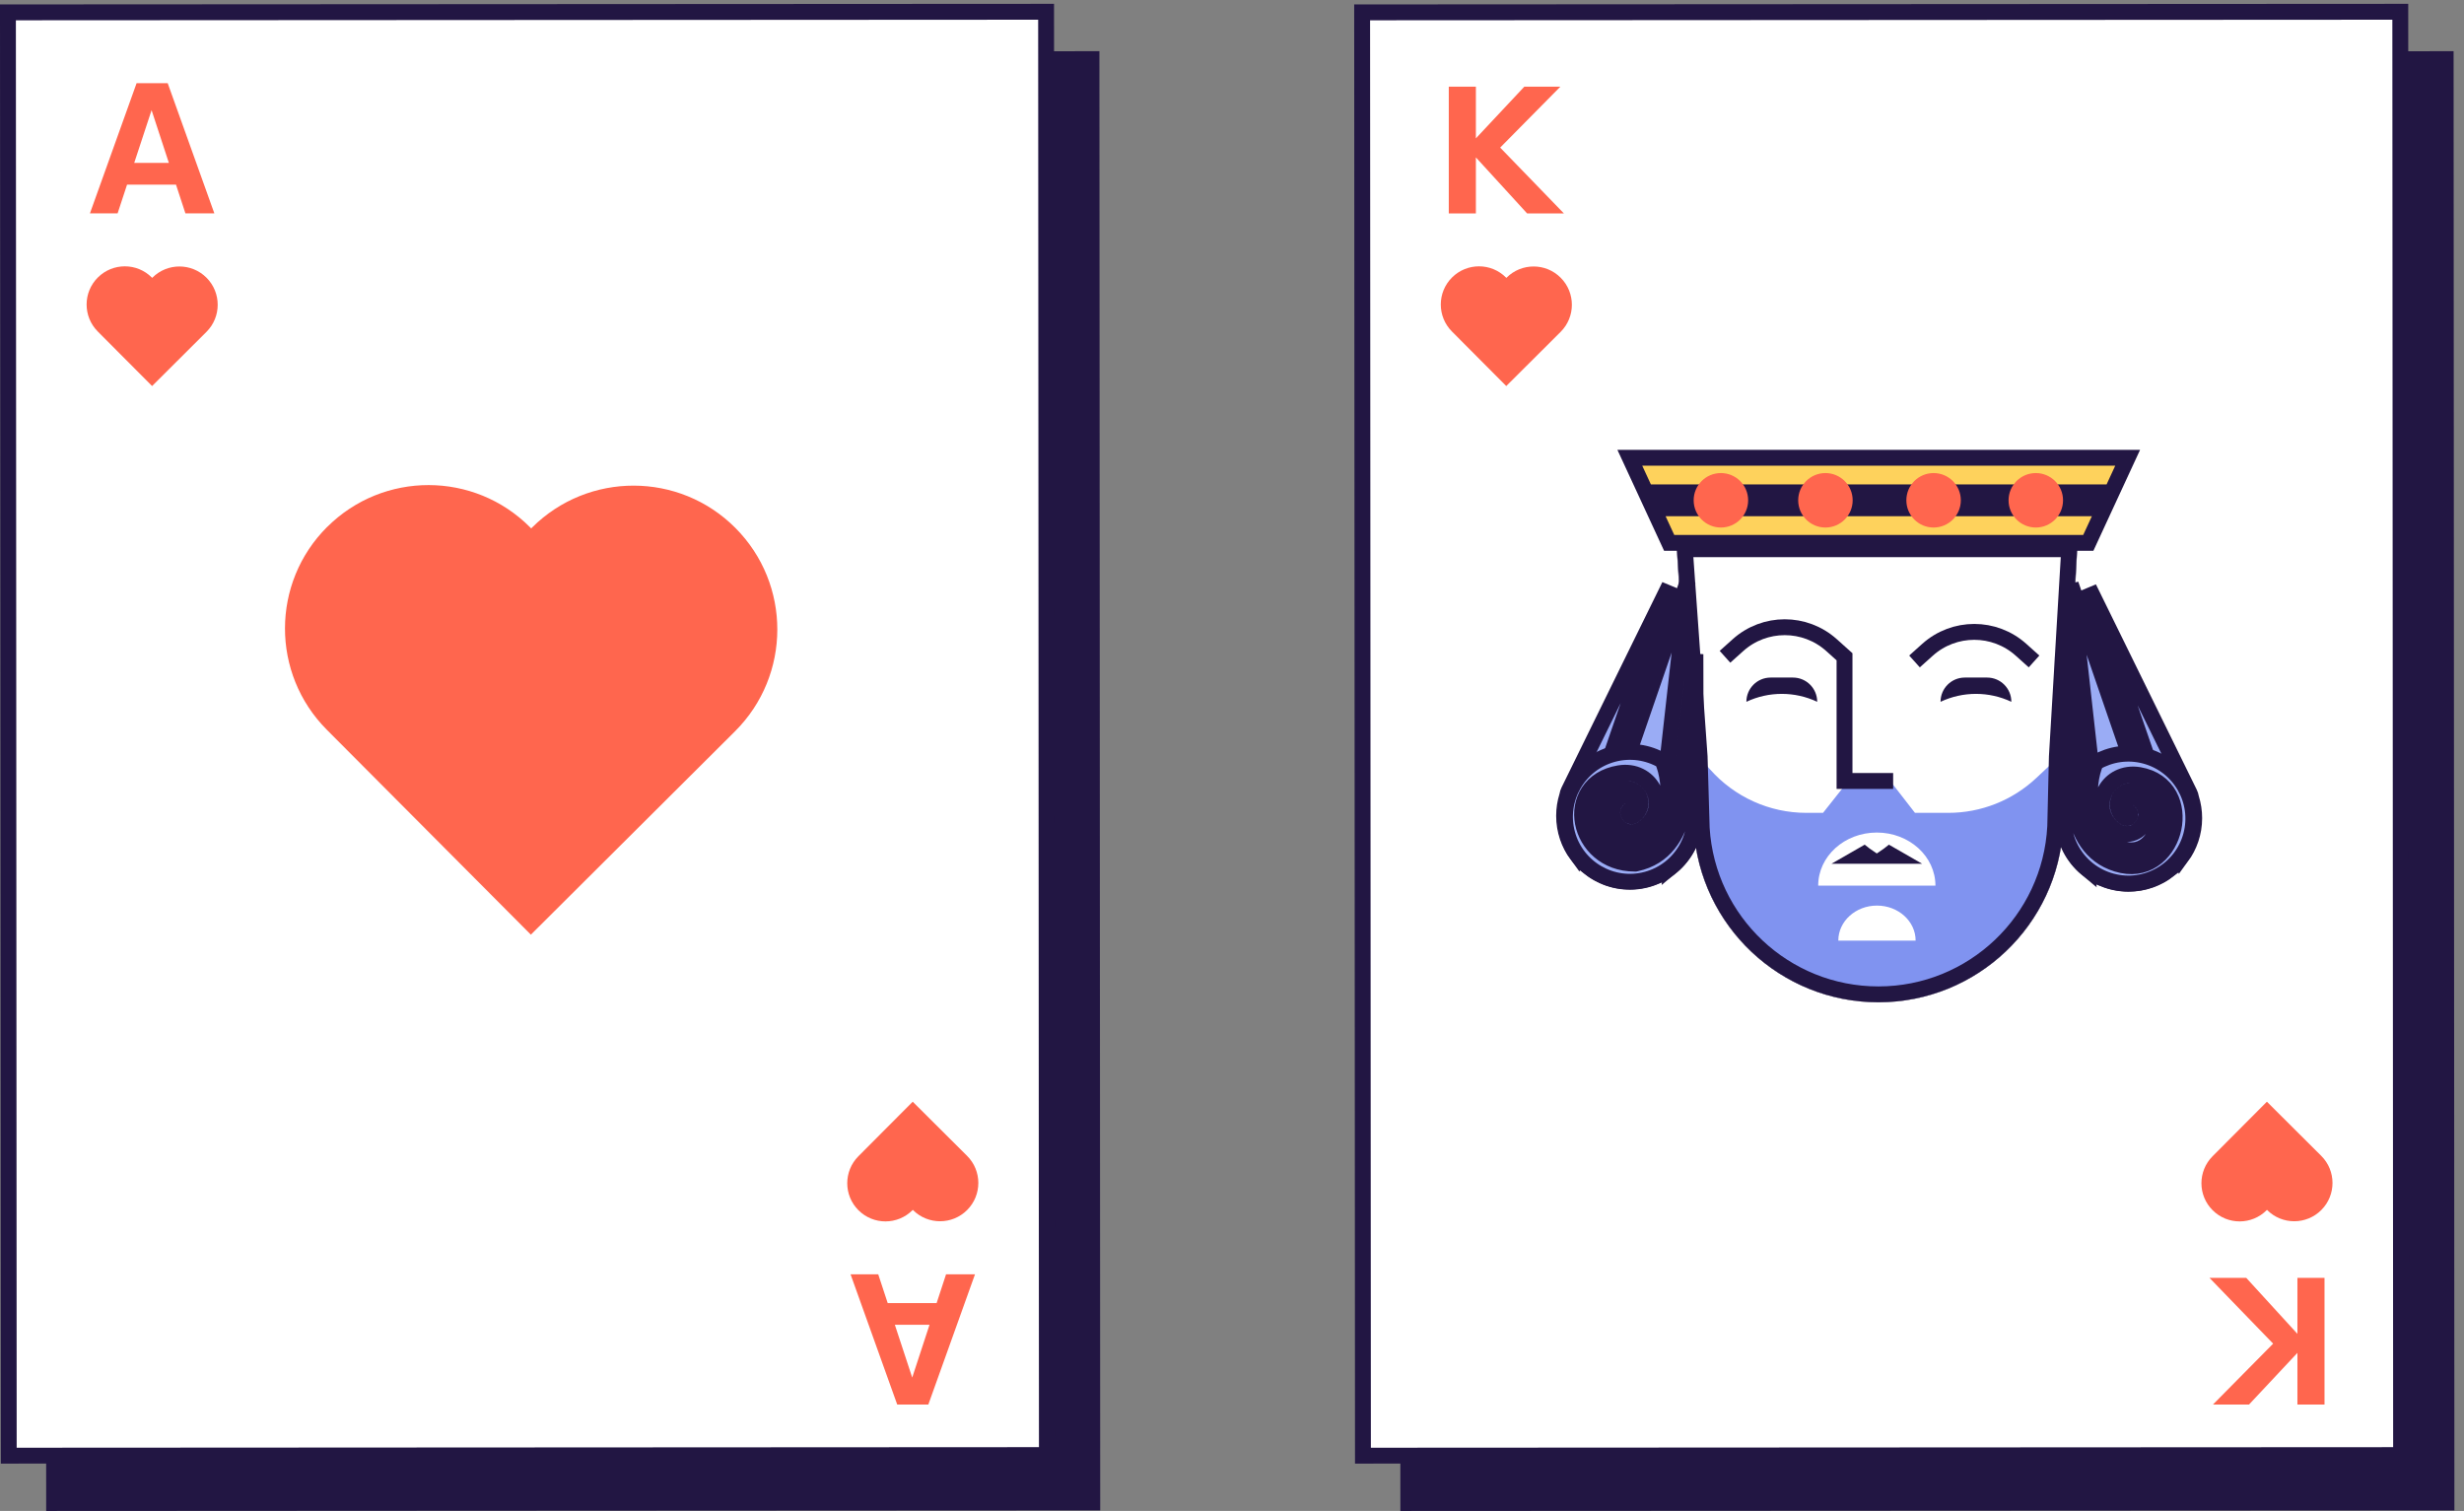
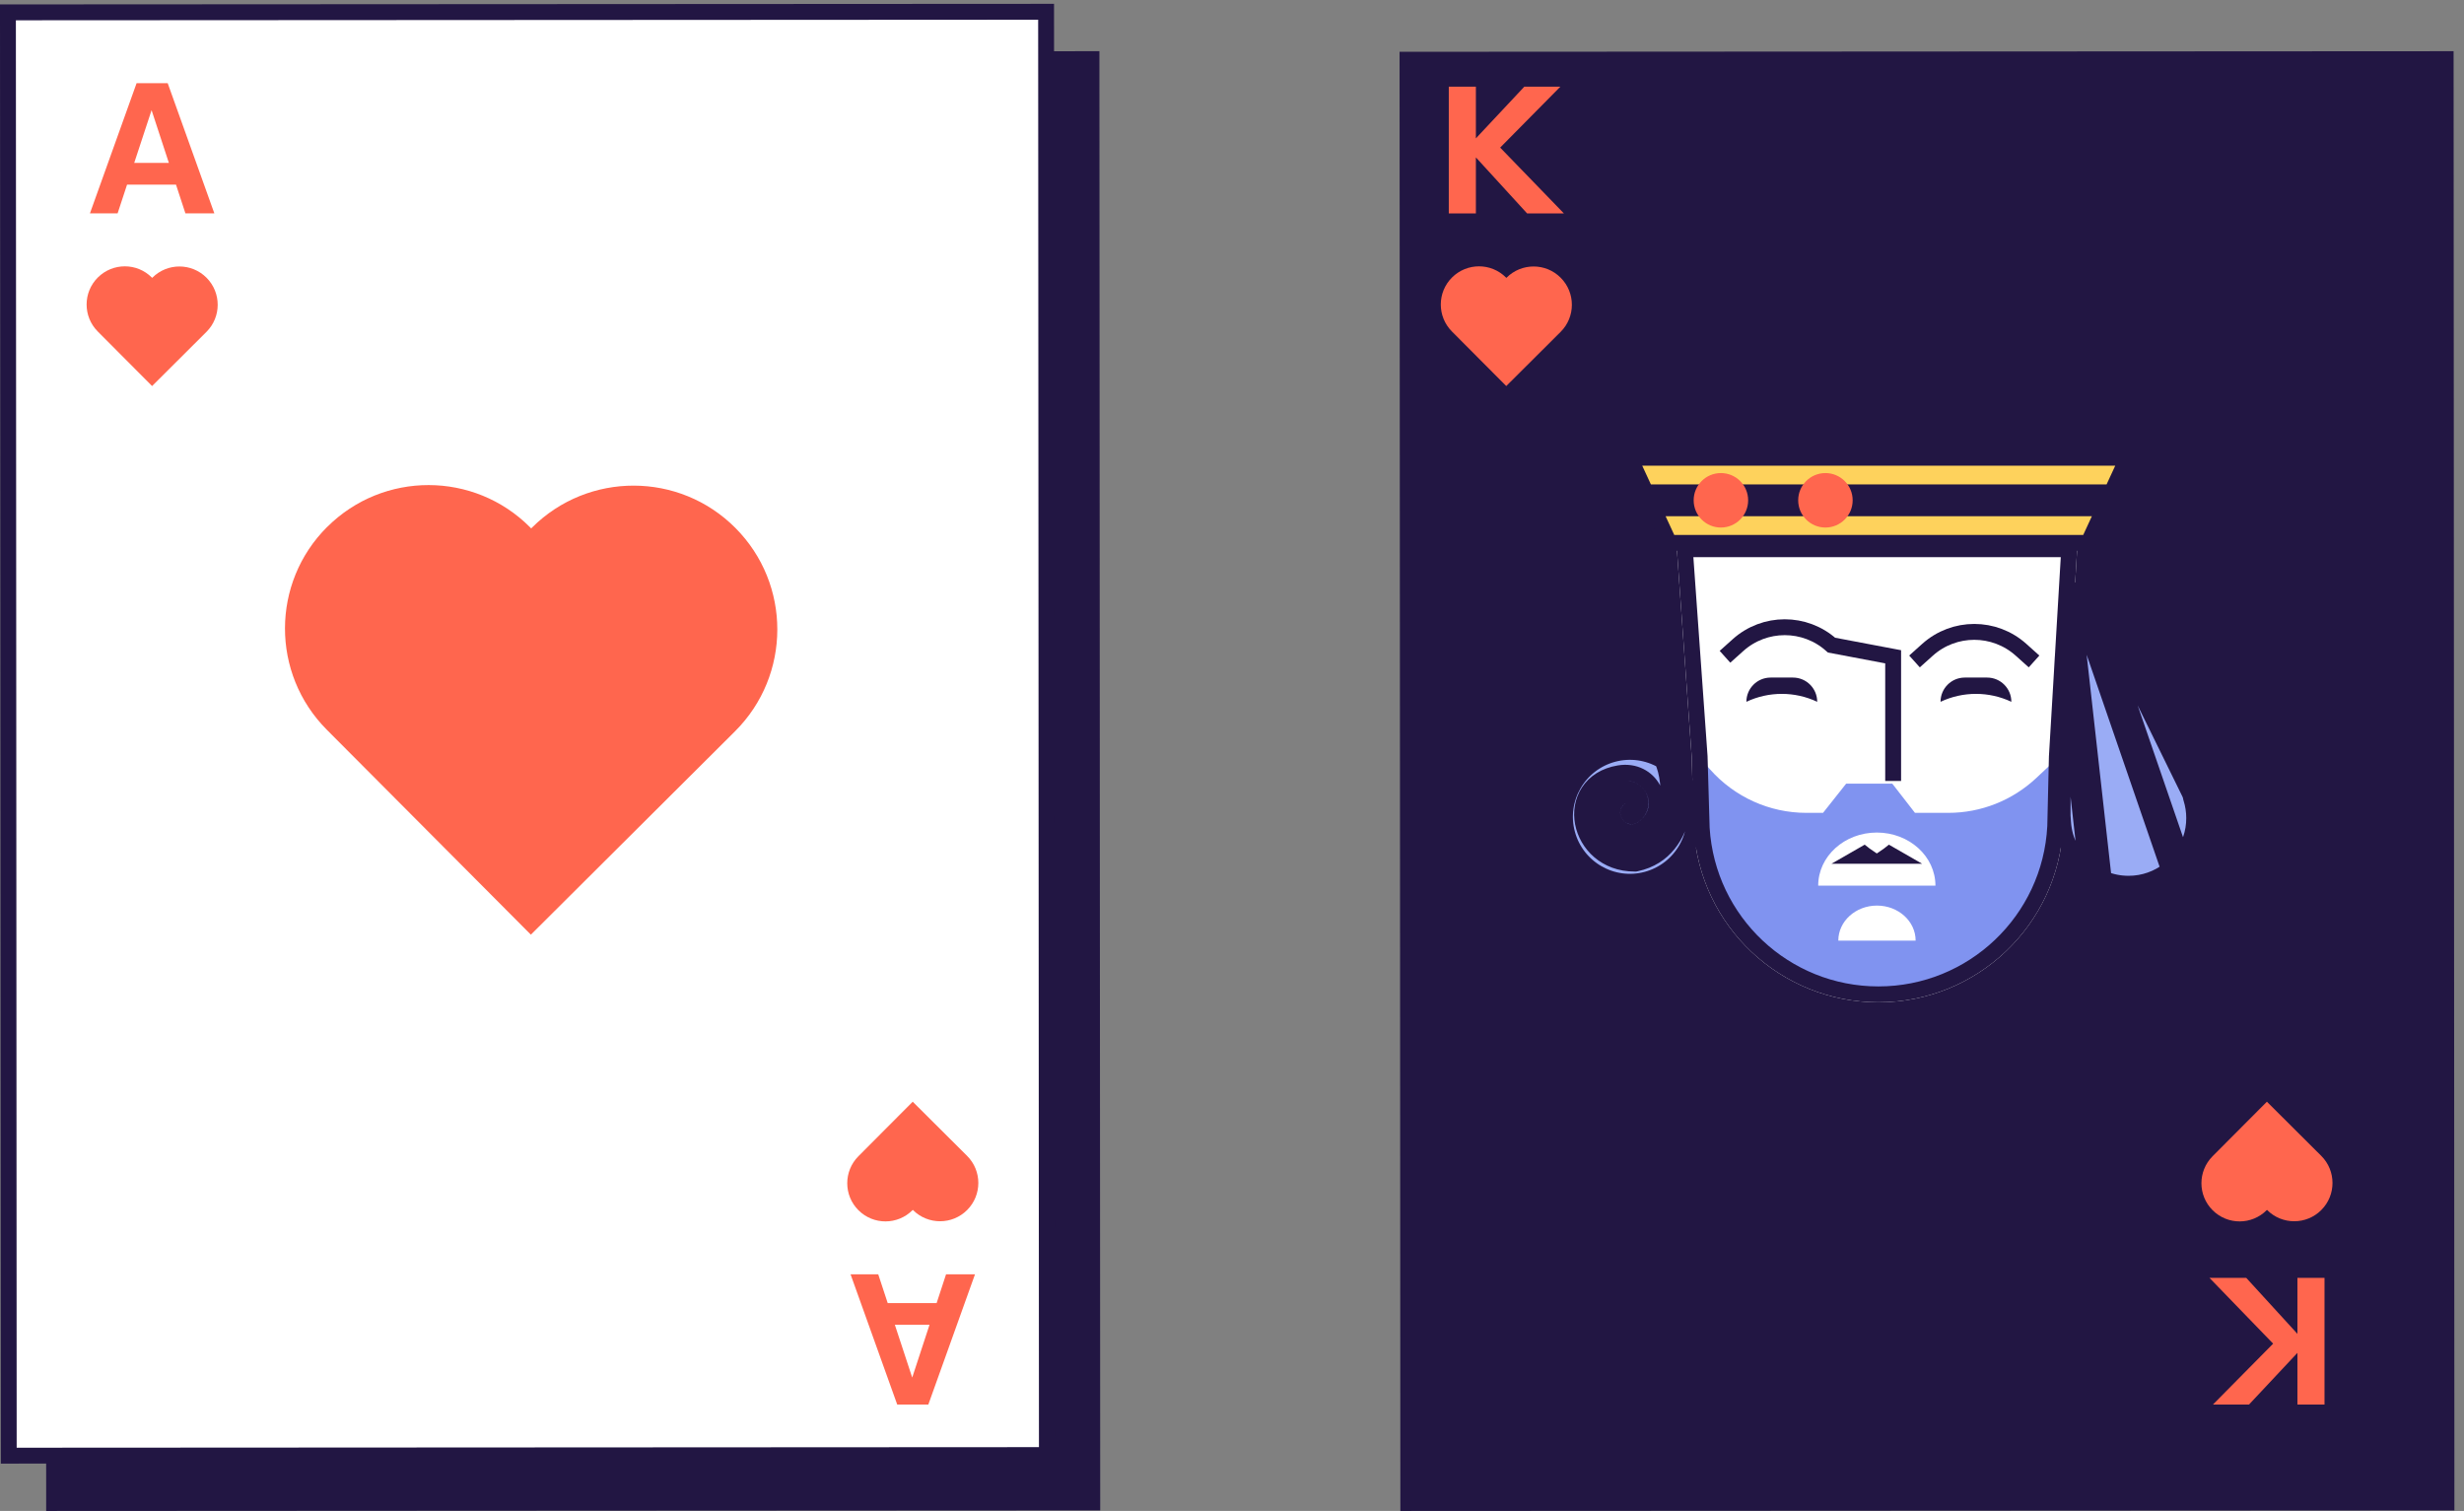
<svg xmlns="http://www.w3.org/2000/svg" width="243" height="149" viewBox="0 0 243 149" fill="none">
  <rect x="0" y="0" width="243" height="149" fill="#808080" stroke="none" />
  <path d="M108.423 5.05L4.475 5.107L4.554 149.005L108.503 148.948L108.423 5.05Z" fill="#221643" />
  <path d="M0.783 1.218L103.166 1.161L103.245 143.493L0.862 143.55L0.783 1.218Z" fill="white" stroke="#221643" stroke-width="1.566" />
  <path fill-rule="evenodd" clip-rule="evenodd" d="M13.471 8.202L8.869 21.043H11.598L12.531 18.208H17.357L18.286 21.043H21.14L16.538 8.202H13.471ZM14.949 10.863L13.236 16.067H16.655L14.949 10.863Z" fill="#FF664E" />
  <path fill-rule="evenodd" clip-rule="evenodd" d="M88.484 138.509L83.883 125.668H86.612L87.545 128.503H92.37L93.3 125.668H96.154L91.552 138.509H88.484ZM89.963 135.848L88.25 130.644H91.669L89.963 135.848Z" fill="#FF664E" />
  <path d="M9.652 27.363C11.125 25.895 13.51 25.899 14.978 27.373L15.007 27.403L15.029 27.381C16.506 25.909 18.897 25.913 20.369 27.39C21.84 28.867 21.836 31.258 20.359 32.73L14.999 38.069L9.64 32.689C8.172 31.215 8.176 28.831 9.65 27.363L9.652 27.363Z" fill="#FF664E" />
  <path d="M32.273 51.961C37.808 46.447 46.764 46.463 52.278 51.999L52.386 52.111L52.469 52.026C58.017 46.499 66.998 46.514 72.524 52.062C78.051 57.609 78.036 66.59 72.488 72.117L52.355 92.172L32.23 71.964C26.716 66.428 26.732 57.472 32.268 51.959L32.273 51.961Z" fill="#FF664E" />
  <path d="M84.665 119.351C86.139 120.819 88.523 120.815 89.992 119.341L90.02 119.311L90.043 119.334C91.519 120.805 93.911 120.801 95.382 119.324C96.854 117.847 96.85 115.456 95.373 113.984L90.012 108.645L84.654 114.025C83.186 115.499 83.19 117.883 84.664 119.351L84.665 119.351Z" fill="#FF664E" />
  <path d="M241.974 5.05L138.025 5.108L138.105 149.005L242.054 148.948L241.974 5.05Z" fill="#221643" />
-   <path d="M134.334 1.218L236.717 1.161L236.796 143.494L134.413 143.55L134.334 1.218Z" fill="white" stroke="#221643" stroke-width="1.566" />
  <path d="M145.552 15.521L150.602 21.044H154.23L147.947 14.554L153.882 8.549H150.325L145.552 13.646V8.549H142.88V21.044H145.552V15.521Z" fill="#FF664E" />
  <path d="M226.572 131.537L221.522 126.014H217.895L224.177 132.505L218.242 138.509H221.799L226.572 133.413V138.509H229.244V126.014H226.572V131.537Z" fill="#FF664E" />
  <path d="M143.2 27.363C144.674 25.895 147.059 25.899 148.527 27.373L148.556 27.403L148.578 27.381C150.055 25.909 152.446 25.913 153.917 27.39C155.389 28.867 155.385 31.258 153.908 32.73L148.547 38.069L143.189 32.689C141.721 31.215 141.725 28.831 143.199 27.363L143.2 27.363Z" fill="#FF664E" />
  <path d="M218.214 119.351C219.688 120.819 222.072 120.815 223.54 119.341L223.569 119.311L223.591 119.334C225.068 120.805 227.46 120.801 228.931 119.324C230.402 117.847 230.398 115.456 228.921 113.984L223.561 108.645L218.203 114.025C216.735 115.499 216.739 117.883 218.213 119.351L218.214 119.351Z" fill="#FF664E" />
  <path d="M167.822 81.659L166.151 54.164H204.071L202.687 81.483C202.217 90.77 194.549 98.059 185.25 98.059C176.018 98.059 168.382 90.873 167.822 81.659Z" fill="white" stroke="#221643" stroke-width="1.566" />
  <path d="M165.319 53.381H204.894L203.631 74.65L203.469 81.522C202.978 91.226 194.966 98.842 185.25 98.842C175.604 98.842 167.626 91.334 167.041 81.706L166.836 74.65L165.319 53.381Z" fill="white" />
  <path d="M167.918 81.637C168.477 90.921 176.09 98.162 185.293 98.162C194.565 98.162 202.21 90.818 202.678 81.459L202.833 74.832L200.83 76.714C198.472 78.929 195.373 80.16 192.153 80.16H188.855L186.621 77.283H182.066L179.788 80.16H178.137C174.51 80.16 171.055 78.599 168.638 75.866L167.723 74.832L167.918 81.637Z" fill="#8093F0" />
  <path d="M166.16 54.164H204.064L202.849 74.603L202.848 74.617L202.848 74.631L202.687 81.493C202.211 90.776 194.546 98.059 185.25 98.059C176.022 98.059 168.389 90.879 167.823 81.671L167.618 74.627L167.618 74.61L167.617 74.594L166.16 54.164Z" stroke="#221643" stroke-width="1.566" />
  <path d="M172.229 69.207C172.229 67.888 173.298 66.818 174.618 66.818H176.823C178.143 66.818 179.213 67.888 179.213 69.207C177.001 68.166 174.44 68.166 172.229 69.207Z" fill="#221643" />
  <path d="M191.376 69.207C191.376 67.888 192.446 66.818 193.765 66.818H195.971C197.29 66.818 198.36 67.888 198.36 69.207C196.148 68.166 193.588 68.166 191.376 69.207Z" fill="#221643" />
-   <path d="M186.703 77.015H181.907V64.769L180.626 63.619C178.001 61.264 174.024 61.264 171.4 63.619L170.118 64.769" stroke="#221643" stroke-width="1.566" />
+   <path d="M186.703 77.015V64.769L180.626 63.619C178.001 61.264 174.024 61.264 171.4 63.619L170.118 64.769" stroke="#221643" stroke-width="1.566" />
  <path d="M188.809 65.229L190.09 64.079C192.715 61.724 196.692 61.724 199.316 64.079L200.598 65.229" stroke="#221643" stroke-width="1.566" />
-   <path d="M154.71 77.987L164.646 57.749L155.511 84.29C154.719 83.216 154.252 81.89 154.252 80.455C154.252 79.777 154.356 79.124 154.548 78.513L154.564 78.463L154.572 78.41C154.596 78.271 154.641 78.129 154.71 77.987ZM156.733 85.55L166.423 57.397L163.174 86.448C162.42 86.757 161.593 86.928 160.725 86.928C159.219 86.928 157.833 86.413 156.733 85.55ZM167.229 80.227L167.183 80.906C167.058 82.722 166.183 84.334 164.863 85.432L167.203 64.514L167.229 80.227Z" fill="#9AACF5" stroke="#221643" stroke-width="1.566" />
  <path d="M215.934 78.21L205.998 57.972L215.134 84.513C215.925 83.44 216.392 82.113 216.392 80.678C216.392 80.001 216.288 79.347 216.097 78.737L216.081 78.686L216.072 78.633C216.048 78.495 216.004 78.352 215.934 78.21ZM213.912 85.773L204.221 57.62L207.47 86.672C208.225 86.98 209.051 87.151 209.919 87.151C211.426 87.151 212.811 86.637 213.912 85.773ZM203.415 80.45L203.462 81.129C203.586 82.945 204.462 84.557 205.781 85.656L203.442 64.737L203.415 80.45Z" fill="#9AACF5" stroke="#221643" stroke-width="1.566" />
  <path d="M185.092 82.101C181.899 82.101 179.311 84.447 179.311 87.34H190.873C190.873 84.447 188.284 82.101 185.092 82.101Z" fill="white" />
  <path d="M180.62 85.18L183.859 83.318L183.897 83.296L184.383 83.678L185.091 84.164L185.798 83.678L186.285 83.296L186.322 83.318L189.561 85.18H180.62Z" fill="#221643" />
  <path d="M165.048 75.812C165.788 78.739 165.253 83.516 161.204 84.382C156.298 84.382 155.039 77.823 159.797 77.028M159.083 74.366C160.792 73.909 162.524 74.186 163.944 75.007C164.453 76.094 164.745 78.012 164.392 79.804C164.029 81.642 163.041 83.152 161.121 83.599C159.115 83.563 157.908 82.23 157.645 80.856C157.511 80.156 157.626 79.474 157.975 78.94C158.315 78.418 158.925 77.967 159.926 77.8C161.597 77.521 162.324 79.218 161.378 80.206C161.116 80.48 160.941 80.503 160.881 80.502C160.815 80.501 160.739 80.471 160.67 80.387C160.596 80.298 160.565 80.187 160.573 80.1C160.578 80.036 160.606 79.95 160.743 79.862C161.106 79.628 161.211 79.144 160.977 78.78C160.744 78.417 160.259 78.311 159.896 78.545C159.356 78.892 159.062 79.411 159.013 79.961C158.966 80.488 159.147 81.001 159.462 81.383C159.782 81.771 160.273 82.061 160.863 82.067C161.458 82.074 162.027 81.793 162.509 81.288C164.541 79.165 162.76 75.739 159.668 76.256C158.289 76.486 157.272 77.153 156.664 78.084C156.064 79.004 155.908 80.11 156.107 81.15C156.507 83.236 158.353 85.165 161.204 85.165L161.287 85.165L161.368 85.147C164.167 84.548 165.488 82.337 165.928 80.106C166.133 79.064 166.158 77.973 166.047 76.963C166.435 77.538 166.736 78.186 166.926 78.894C167.841 82.31 165.814 85.822 162.398 86.737C158.982 87.652 155.471 85.625 154.555 82.209C153.64 78.793 155.667 75.282 159.083 74.366Z" fill="#9AACF5" stroke="#221643" stroke-width="1.566" stroke-linecap="round" />
-   <path d="M205.596 75.986C204.855 78.914 205.39 83.69 209.44 84.556C213.86 85.502 215.605 77.997 210.847 77.202M206.699 75.182C206.19 76.269 205.899 78.186 206.252 79.978C206.619 81.842 207.63 83.368 209.604 83.791C210.466 83.975 211.162 83.751 211.697 83.313C212.25 82.859 212.653 82.152 212.819 81.37C212.985 80.587 212.899 79.801 212.569 79.194C212.252 78.613 211.679 78.135 210.718 77.974C209.047 77.695 208.32 79.392 209.265 80.38C209.527 80.654 209.703 80.677 209.763 80.676C209.828 80.675 209.904 80.645 209.974 80.561C210.047 80.472 210.079 80.361 210.071 80.274C210.065 80.211 210.038 80.124 209.901 80.036C209.537 79.802 209.432 79.318 209.666 78.954C209.9 78.591 210.384 78.486 210.748 78.72C211.287 79.067 211.581 79.585 211.63 80.135C211.677 80.662 211.497 81.175 211.181 81.558C210.861 81.945 210.371 82.235 209.781 82.242C209.185 82.249 208.617 81.967 208.134 81.463C206.103 79.339 207.884 75.914 210.976 76.43C212.394 76.667 213.387 77.425 213.943 78.445C214.485 79.439 214.579 80.62 214.351 81.694C214.123 82.77 213.558 83.811 212.69 84.523C211.803 85.251 210.624 85.61 209.276 85.322C206.477 84.723 205.156 82.512 204.716 80.281C204.51 79.239 204.485 78.147 204.597 77.138C204.208 77.713 203.907 78.361 203.718 79.069C202.802 82.485 204.829 85.996 208.246 86.911C211.662 87.826 215.173 85.799 216.088 82.383C217.003 78.967 214.976 75.456 211.56 74.541C209.851 74.083 208.12 74.361 206.699 75.182Z" fill="#9AACF5" stroke="#221643" stroke-width="1.566" stroke-linecap="round" />
  <path d="M162.312 48.556L160.733 45.143H209.83L208.251 48.556H162.312ZM163.035 50.122H207.527L205.949 53.535H164.614L163.035 50.122Z" fill="#FED25C" stroke="#221643" stroke-width="1.566" />
  <circle cx="169.716" cy="49.337" r="2.686" fill="#FF664E" />
  <circle cx="180.024" cy="49.337" r="2.686" fill="#FF664E" />
-   <circle cx="190.691" cy="49.337" r="2.686" fill="#FF664E" />
-   <circle cx="200.771" cy="49.337" r="2.686" fill="#FF664E" />
  <path d="M185.108 89.304C183.002 89.304 181.295 90.851 181.295 92.759H188.92C188.92 90.851 187.213 89.304 185.108 89.304Z" fill="white" />
</svg>